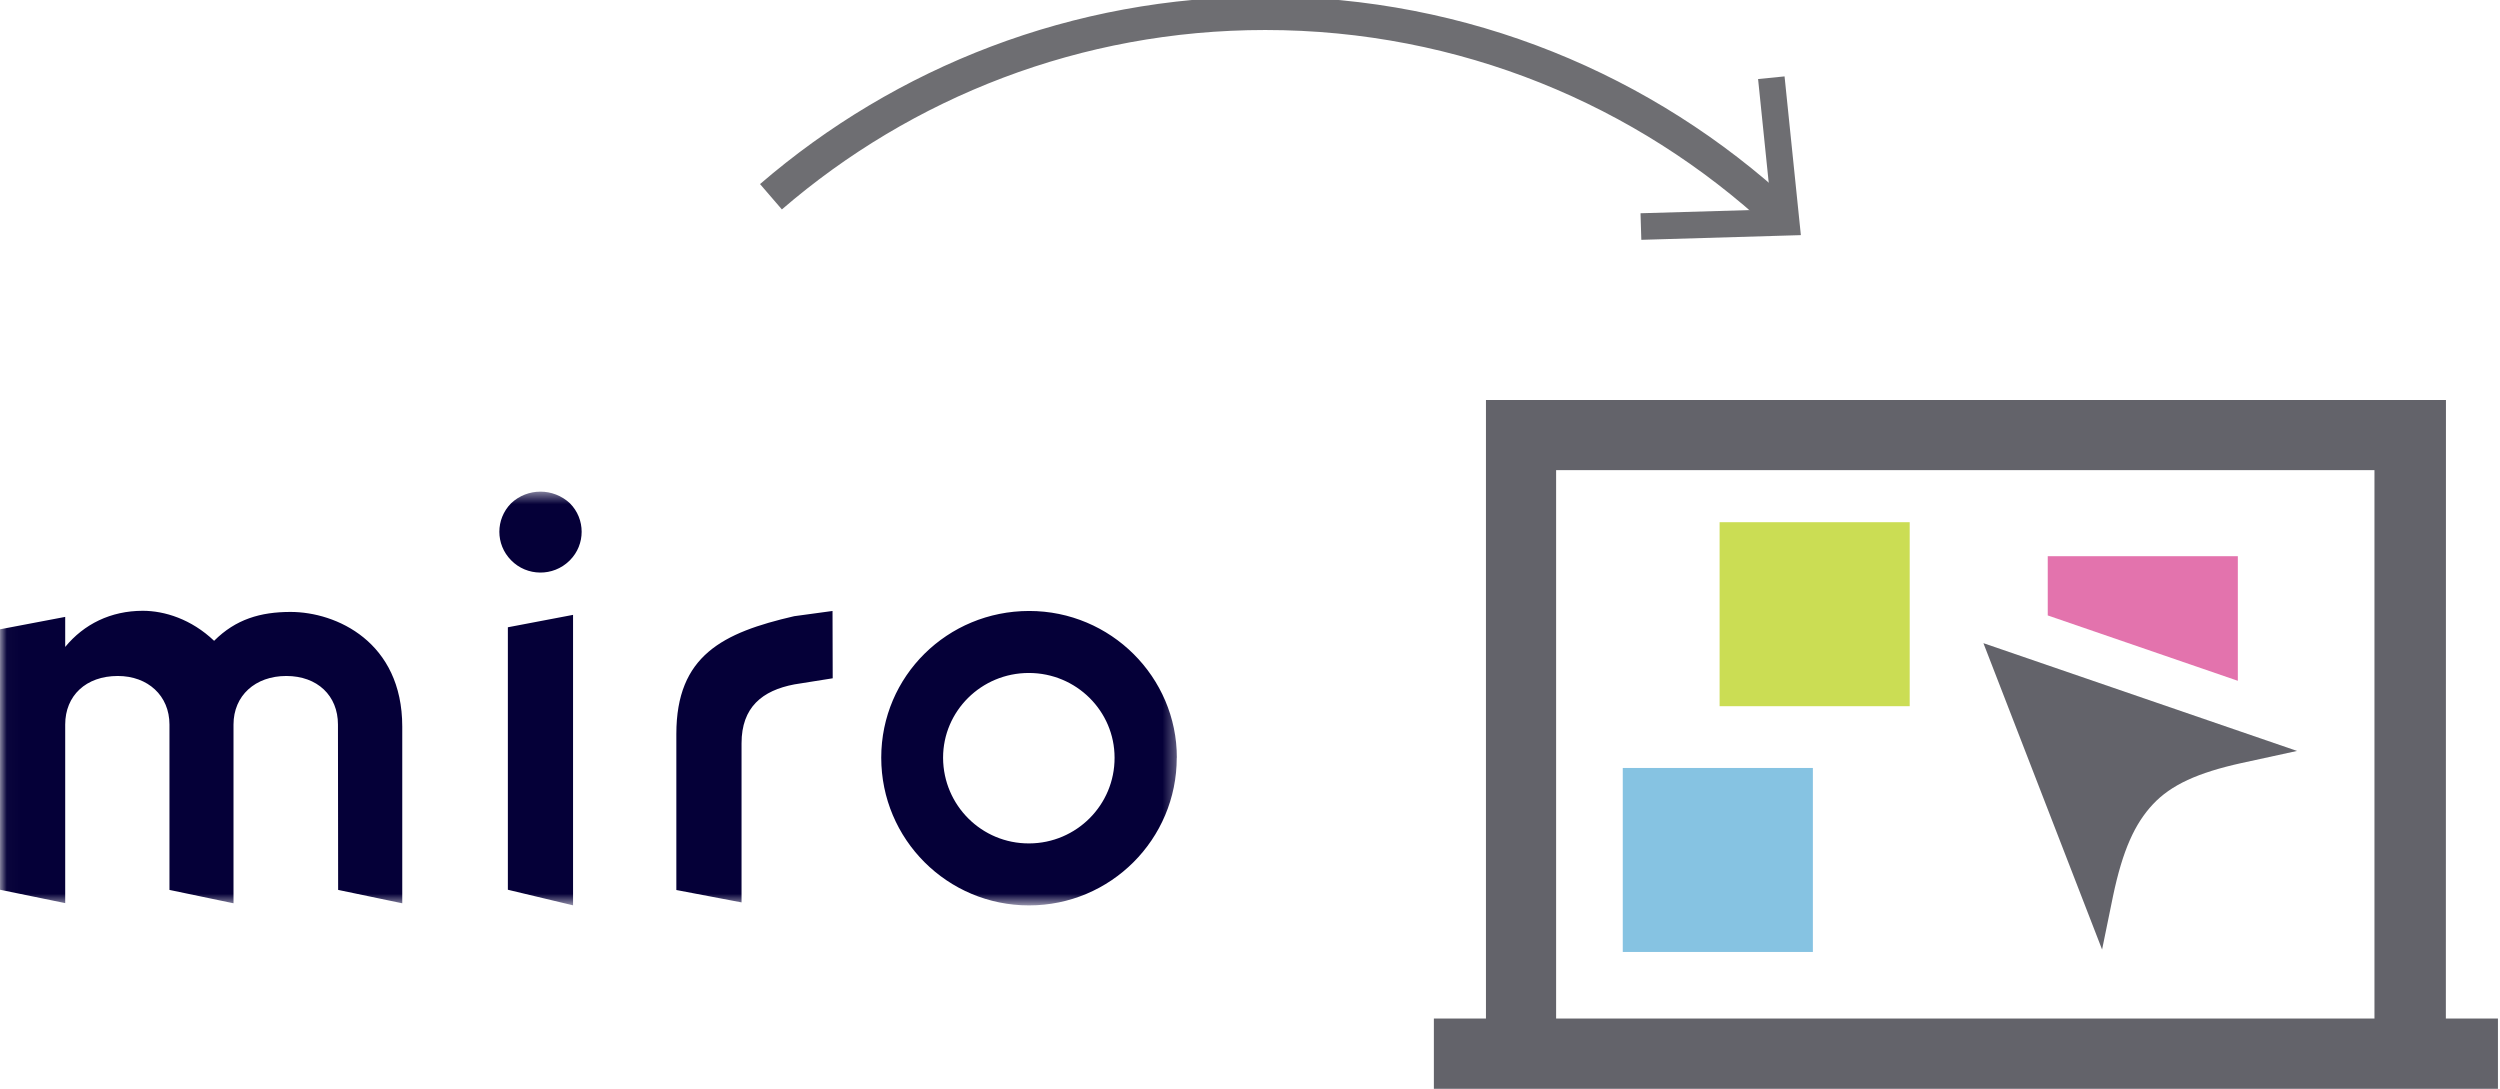
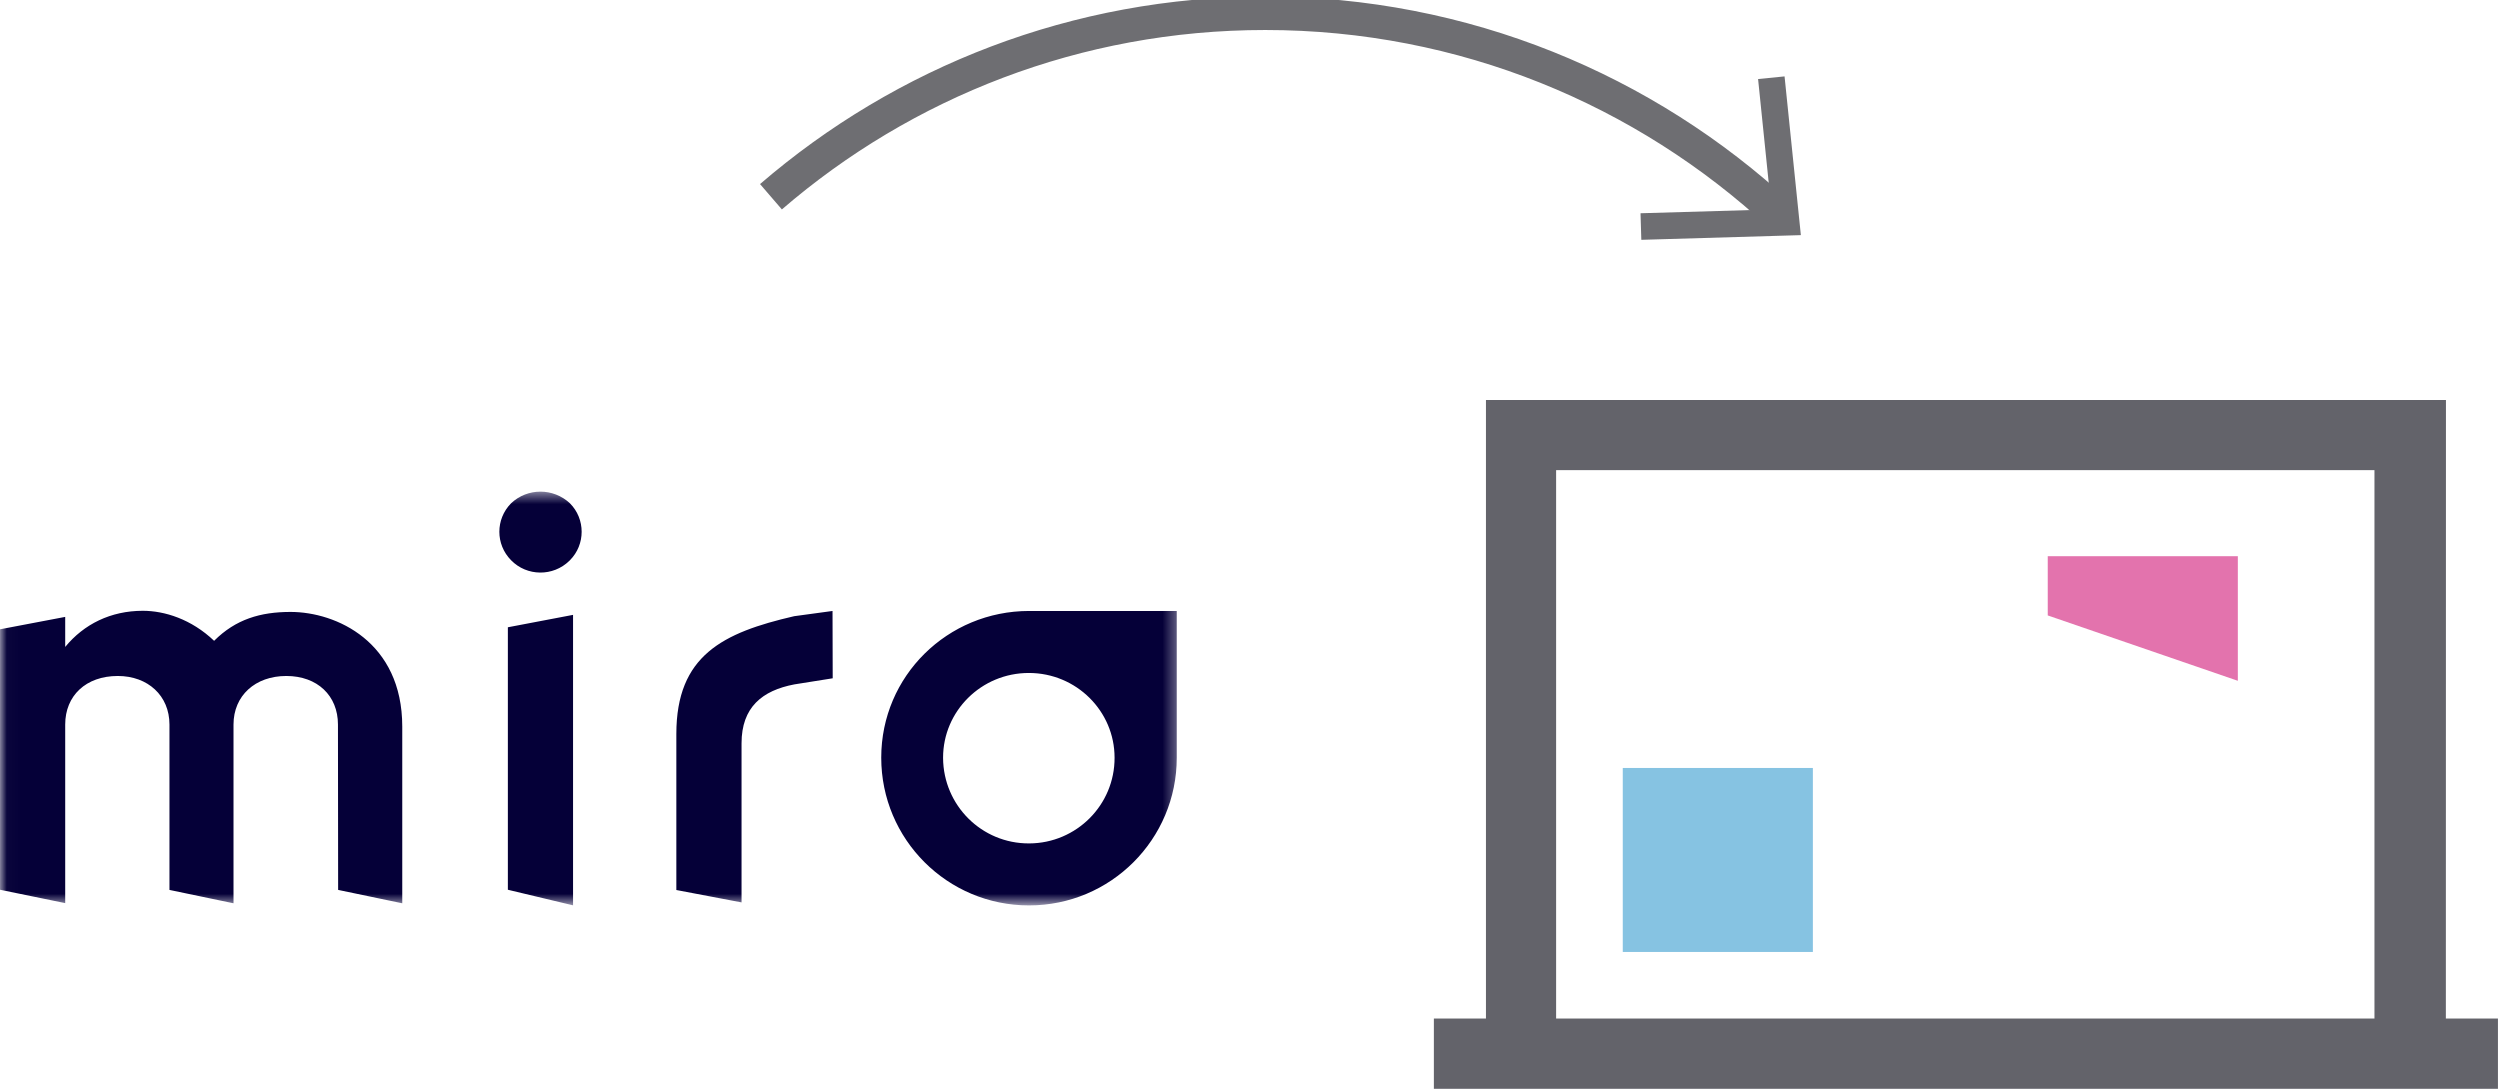
<svg xmlns="http://www.w3.org/2000/svg" width="186" height="81" viewBox="0 0 186 81" fill="none">
  <g clip-path="url(#clip0_1424_3923)">
    <path d="M181.979 29.758H110.555V75.781H106.68V81.007H185.847V75.781H181.972M115.775 75.781V34.978H176.66V75.781" fill="#63636A" />
-     <path d="M142.081 38.852H127.938V52.541H142.081V38.852Z" fill="#CBDD54" />
-     <path d="M147.577 47.855L170.901 55.87L166.756 56.773C163.513 57.491 161.529 58.394 160.178 59.837C158.827 61.281 157.924 63.258 157.206 66.685L156.395 70.646L147.57 47.862L147.577 47.855Z" fill="#63636A" />
    <path d="M166.495 50.652V41.379H152.352V45.788L166.495 50.652Z" fill="#E373AD" />
    <path d="M134.878 57.137H120.734V70.826H134.878V57.137Z" fill="#86C3E2" />
    <mask id="mask0_1424_3923" style="mask-type:luminance" maskUnits="userSpaceOnUse" x="0" y="36" width="88" height="32">
      <path d="M87.667 36.531H0.023V67.336H87.667V36.531Z" fill="white" />
    </mask>
    <g mask="url(#mask0_1424_3923)">
-       <path fill-rule="evenodd" clip-rule="evenodd" d="M42.635 67.357L37.785 66.197V46.669L42.635 45.746V67.35V67.357ZM76.558 62.75C73.038 62.763 70.191 59.922 70.165 56.403V56.37C70.165 52.91 73.005 50.069 76.545 50.069C80.084 50.069 82.924 52.91 82.924 56.37C82.938 59.889 80.084 62.737 76.578 62.75C76.578 62.75 76.564 62.75 76.551 62.75H76.558ZM87.551 56.37C87.551 62.447 82.635 67.363 76.558 67.363C70.481 67.363 65.564 62.447 65.564 56.37C65.564 50.293 70.494 45.456 76.571 45.456C82.648 45.456 87.558 50.373 87.558 56.37H87.551ZM25.163 66.21L29.928 67.205V54.057C29.928 47.749 25.012 45.528 21.618 45.528C19.383 45.528 17.538 46.069 15.93 47.677C14.236 46.062 12.239 45.443 10.624 45.443C8.238 45.443 6.241 46.438 4.851 48.132V45.897L0 46.82V66.197L4.851 67.192V53.905C4.851 51.757 6.393 50.293 8.766 50.293C11 50.293 12.608 51.757 12.608 53.905V66.21L17.373 67.205V53.905C17.373 51.757 18.988 50.293 21.301 50.293C23.615 50.293 25.144 51.757 25.144 53.905L25.157 66.21H25.163ZM61.94 45.456L59.086 45.845C53.78 47.071 50.32 48.764 50.32 54.61V66.217L55.171 67.139V55.302C55.171 52.613 56.713 51.374 59.099 50.919L61.953 50.465L61.94 45.462V45.456ZM38.022 37.448C36.862 38.628 36.862 40.5 38.022 41.679C39.202 42.892 41.153 42.905 42.359 41.725L42.405 41.679C43.565 40.513 43.565 38.615 42.405 37.448C41.166 36.288 39.248 36.288 38.022 37.448Z" fill="#050038" />
+       <path fill-rule="evenodd" clip-rule="evenodd" d="M42.635 67.357L37.785 66.197V46.669L42.635 45.746V67.35V67.357ZM76.558 62.75C73.038 62.763 70.191 59.922 70.165 56.403V56.37C70.165 52.91 73.005 50.069 76.545 50.069C80.084 50.069 82.924 52.91 82.924 56.37C82.938 59.889 80.084 62.737 76.578 62.75C76.578 62.75 76.564 62.75 76.551 62.75H76.558ZM87.551 56.37C87.551 62.447 82.635 67.363 76.558 67.363C70.481 67.363 65.564 62.447 65.564 56.37C65.564 50.293 70.494 45.456 76.571 45.456H87.551ZM25.163 66.21L29.928 67.205V54.057C29.928 47.749 25.012 45.528 21.618 45.528C19.383 45.528 17.538 46.069 15.93 47.677C14.236 46.062 12.239 45.443 10.624 45.443C8.238 45.443 6.241 46.438 4.851 48.132V45.897L0 46.82V66.197L4.851 67.192V53.905C4.851 51.757 6.393 50.293 8.766 50.293C11 50.293 12.608 51.757 12.608 53.905V66.21L17.373 67.205V53.905C17.373 51.757 18.988 50.293 21.301 50.293C23.615 50.293 25.144 51.757 25.144 53.905L25.157 66.21H25.163ZM61.94 45.456L59.086 45.845C53.78 47.071 50.32 48.764 50.32 54.61V66.217L55.171 67.139V55.302C55.171 52.613 56.713 51.374 59.099 50.919L61.953 50.465L61.94 45.462V45.456ZM38.022 37.448C36.862 38.628 36.862 40.5 38.022 41.679C39.202 42.892 41.153 42.905 42.359 41.725L42.405 41.679C43.565 40.513 43.565 38.615 42.405 37.448C41.166 36.288 39.248 36.288 38.022 37.448Z" fill="#050038" />
    </g>
    <path d="M57.359 14.638C67.232 6.129 80.084 0.988 94.136 0.988C108.925 0.988 122.383 6.689 132.441 16.009" stroke="#6E6E72" stroke-width="2.489" stroke-miterlimit="10" />
    <path d="M122.114 17.843L122.055 15.866L131.796 15.583L130.801 5.881L132.771 5.684L133.984 17.494L122.114 17.843Z" fill="#6E6E72" />
  </g>
  <defs>
    <clipPath id="clip0_1424_3923">
      <rect width="185.858" height="81" fill="white" />
    </clipPath>
  </defs>
</svg>